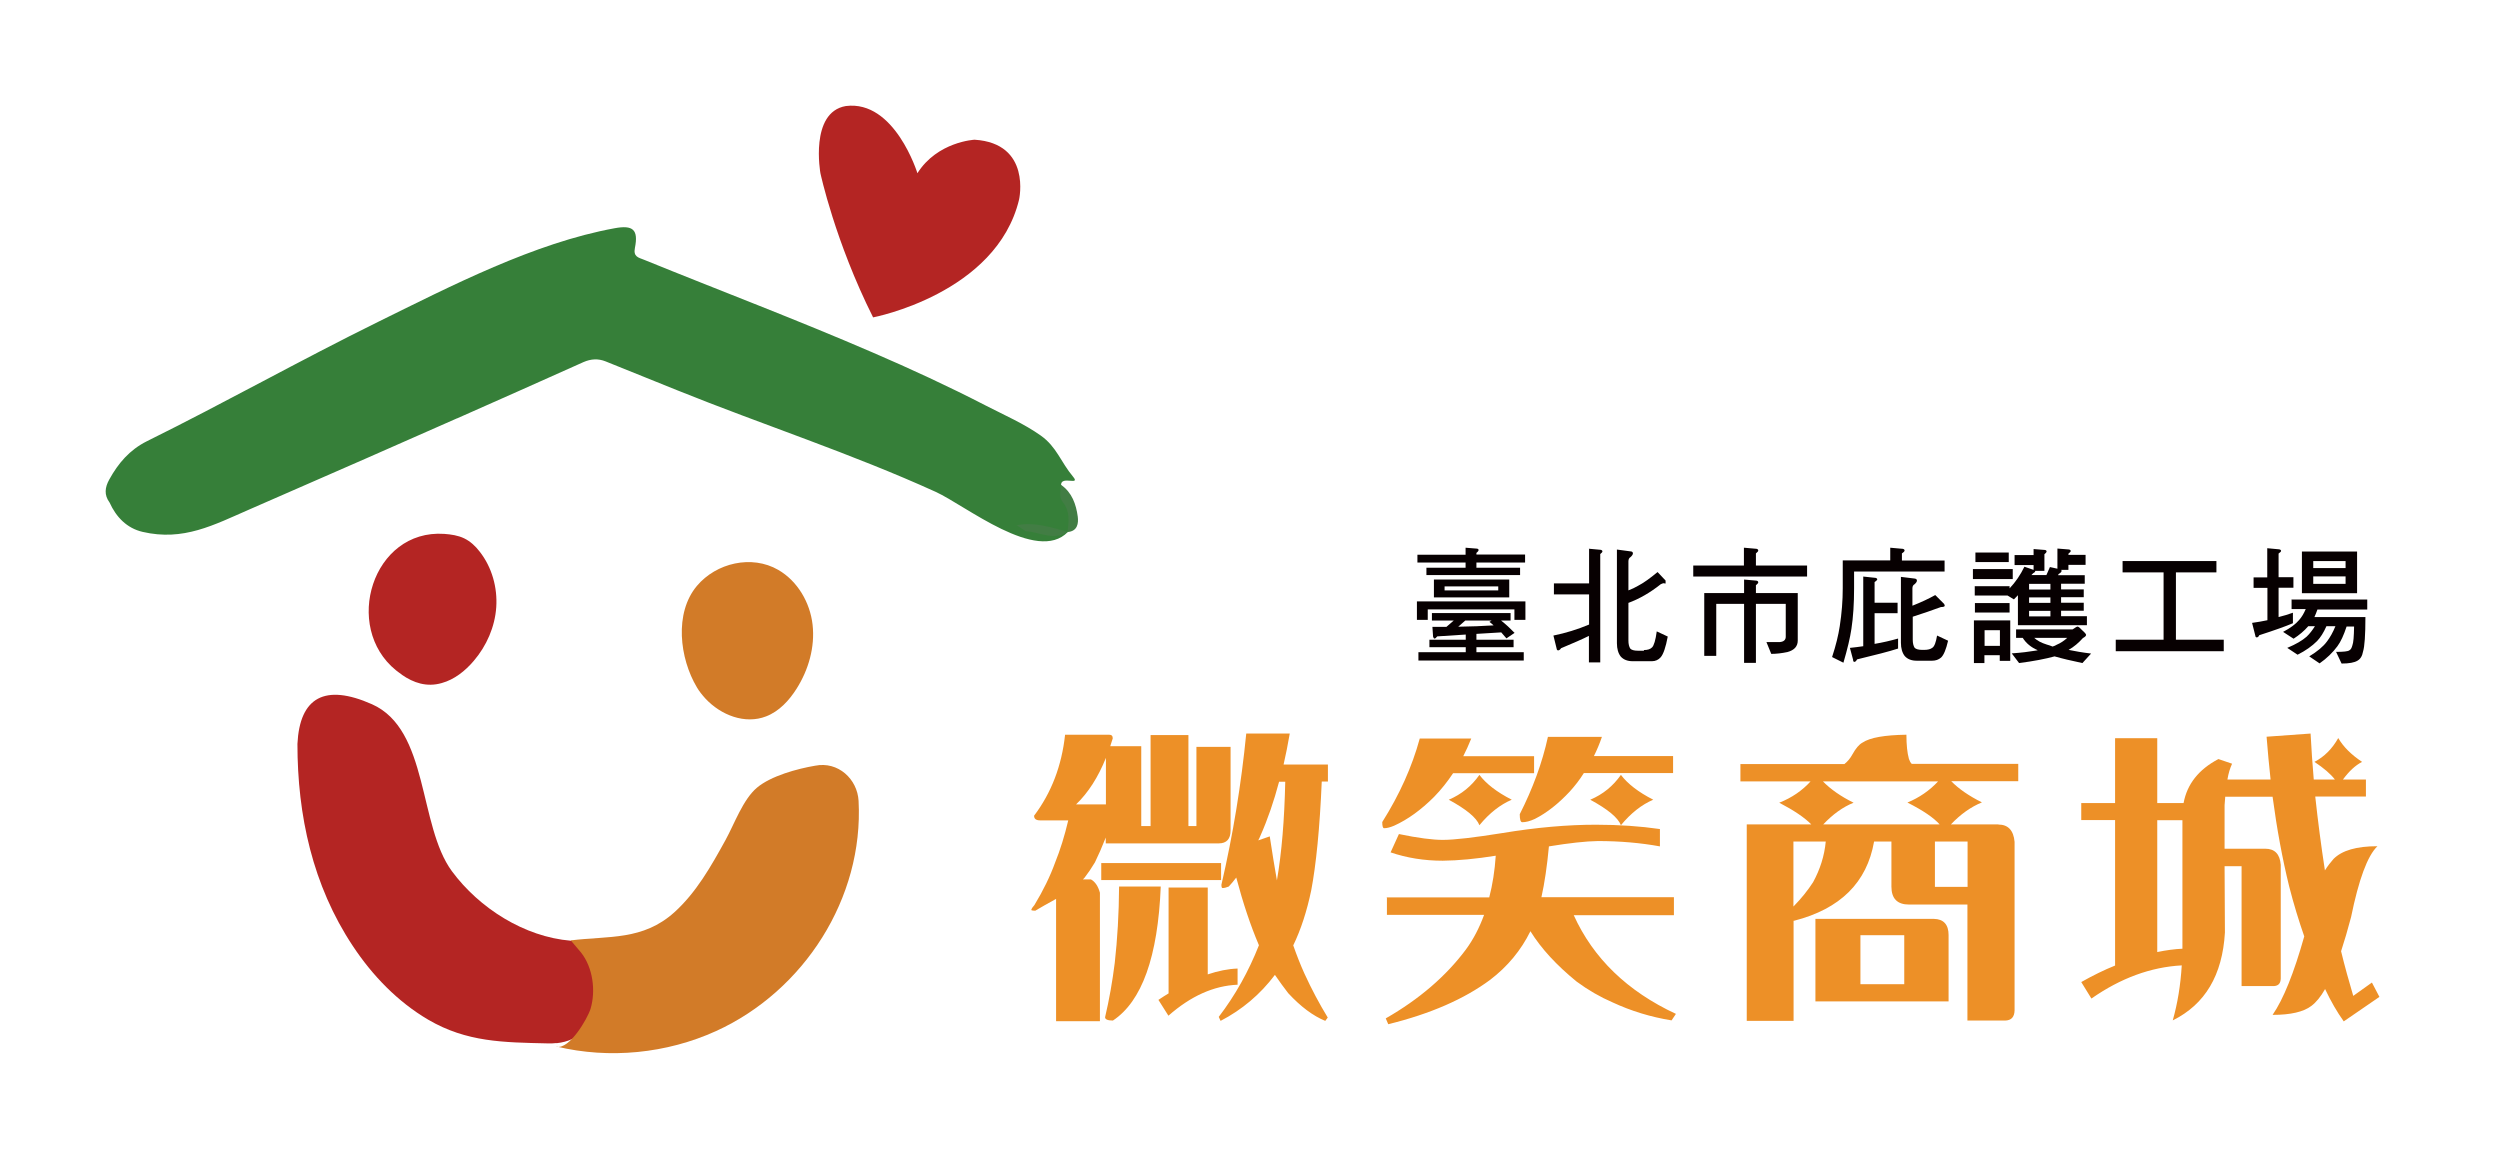
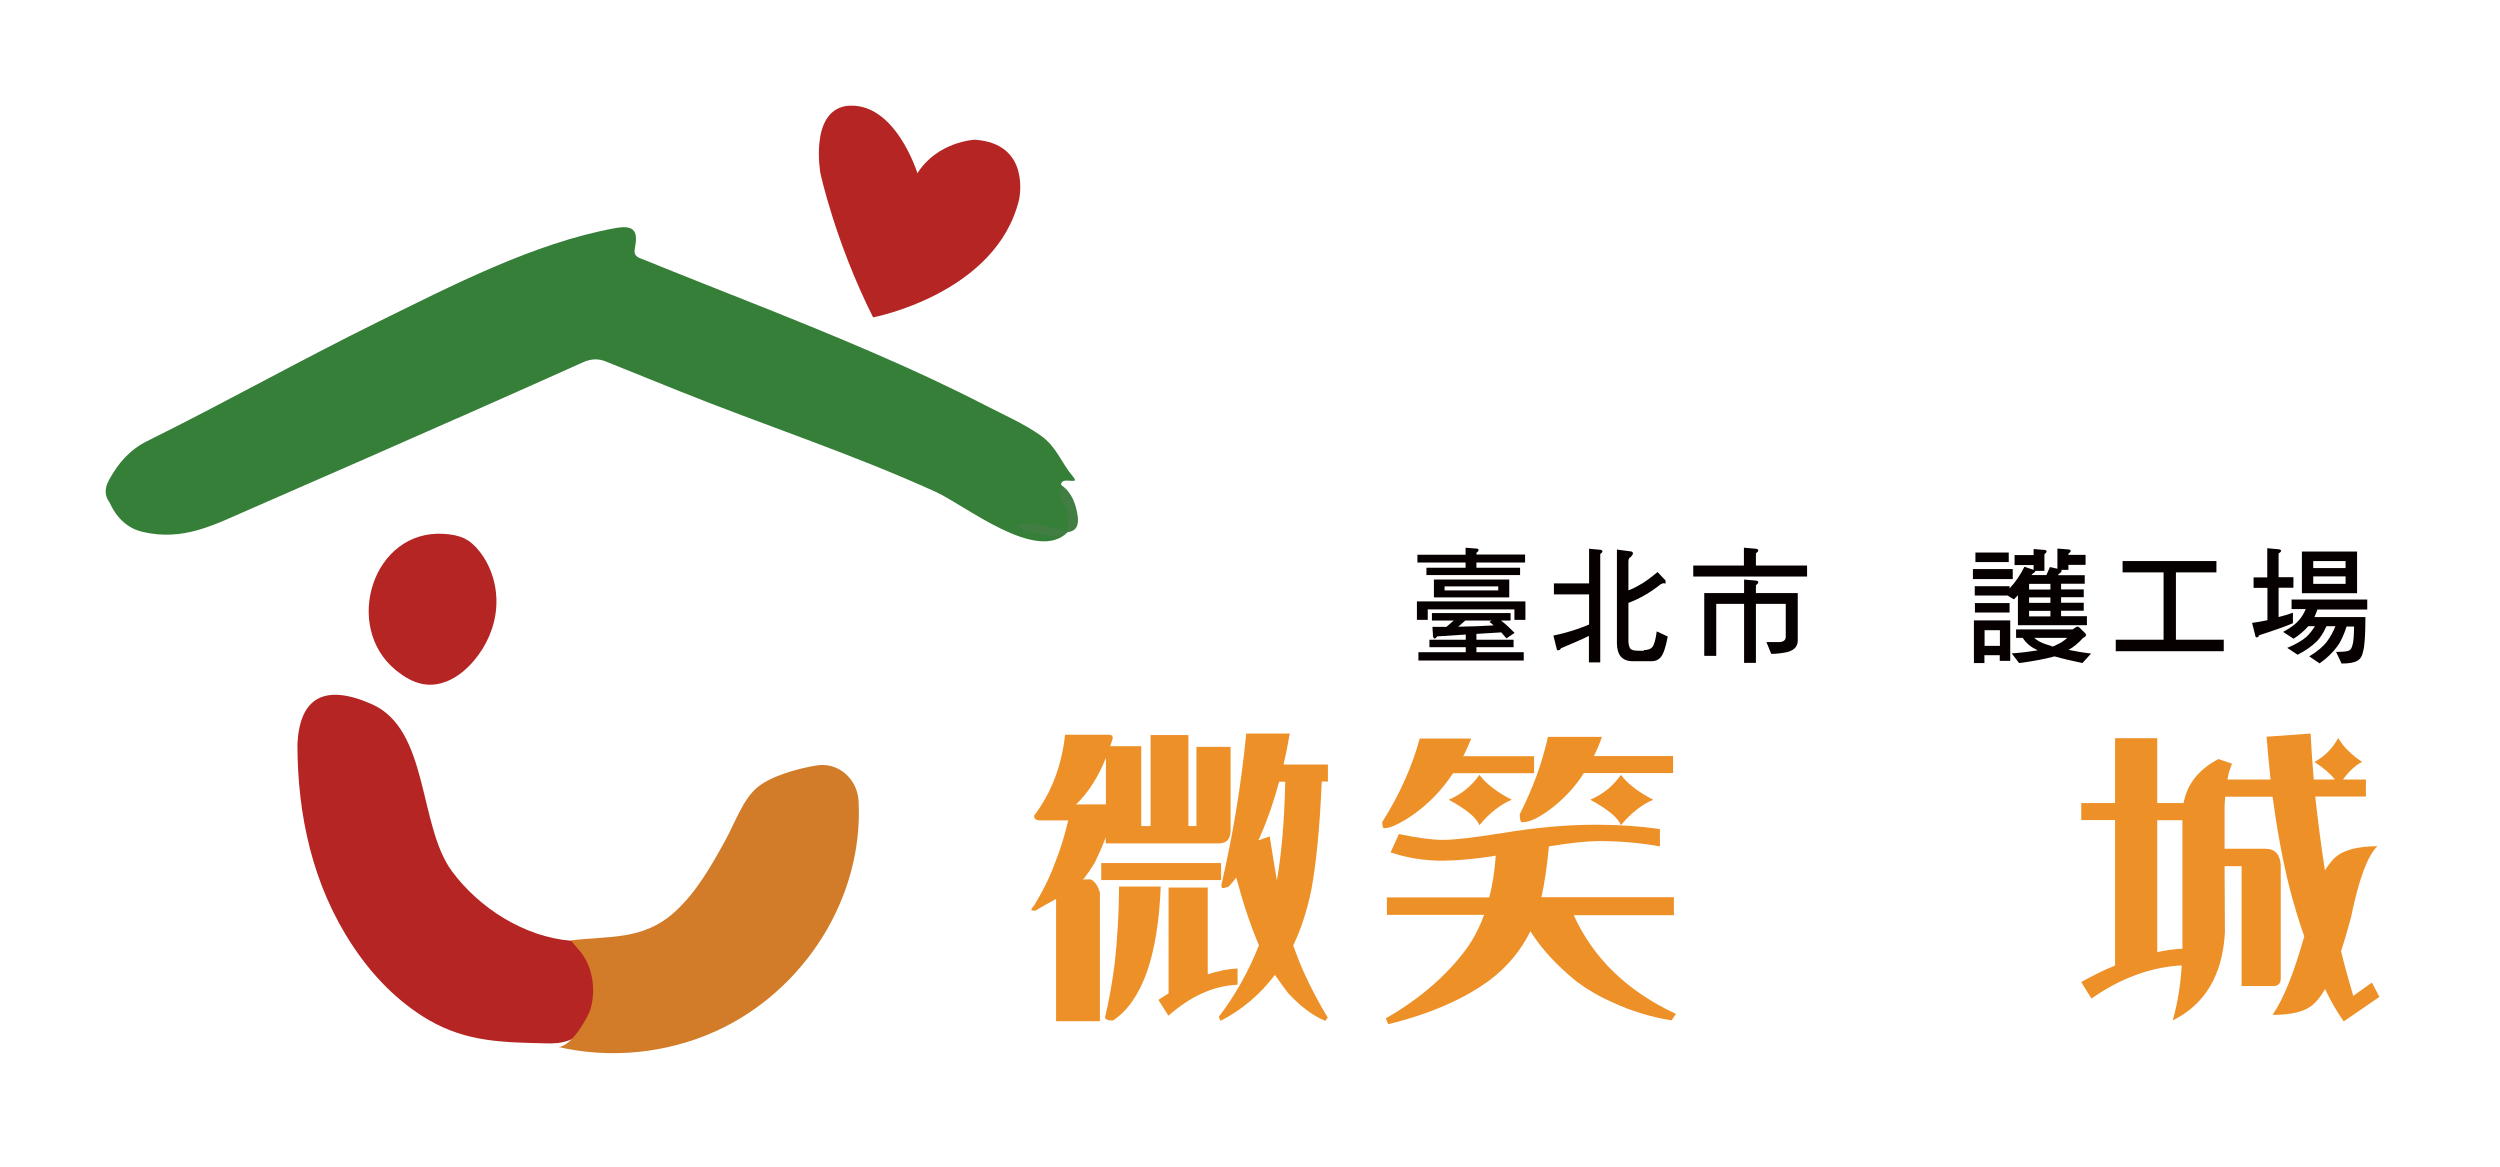
<svg xmlns="http://www.w3.org/2000/svg" width="150" height="70" viewBox="0 0 150 70" fill="none">
  <g filter="url(#filter0_d_398_232)">
    <path d="M27.415 25.103C25.585 25.913 23.745 26.723 21.925 27.523C19.615 28.533 17.305 29.543 14.995 30.553C12.815 31.503 11.005 32.483 8.555 31.913C7.615 31.693 6.975 31.033 6.575 30.153C6.235 29.693 6.295 29.243 6.555 28.773C7.095 27.793 7.775 26.993 8.815 26.473C13.485 24.163 18.035 21.603 22.705 19.303C27.075 17.153 32.055 14.573 36.885 13.693C37.975 13.493 38.315 13.773 38.095 14.873C37.985 15.413 38.315 15.453 38.635 15.583C43.205 17.443 47.815 19.183 52.345 21.143C54.645 22.133 56.915 23.183 59.145 24.333C60.235 24.893 61.445 25.423 62.445 26.133C63.405 26.813 63.645 27.723 64.385 28.603C64.855 29.163 63.655 28.523 63.665 29.093C63.805 29.563 64.085 29.973 64.235 30.443C64.395 30.953 64.485 31.473 64.065 31.923C62.225 33.823 57.925 30.323 56.145 29.513C51.065 27.203 45.785 25.493 40.625 23.413C39.195 22.833 37.765 22.263 36.335 21.683C35.885 21.503 35.455 21.533 35.015 21.723C32.525 22.843 29.975 23.973 27.425 25.103" fill="white" />
    <path d="M33.386 62.583C33.206 62.603 33.026 62.613 32.825 62.603C30.206 62.543 28.006 62.533 25.695 61.183C23.855 60.103 22.335 58.523 21.166 56.753C18.756 53.123 17.846 48.923 17.846 44.633C17.985 41.833 19.495 41.003 22.316 42.253C25.745 43.773 25.095 49.533 27.115 52.273C28.755 54.493 31.465 56.213 34.245 56.443C35.516 56.543 35.945 59.073 35.835 59.973C35.655 61.543 34.795 62.443 33.386 62.593" fill="white" />
    <path d="M33.385 62.803C34.165 62.993 35.255 61.113 35.435 60.523C35.755 59.443 35.575 58.043 34.855 57.143C34.655 56.903 34.445 56.663 34.245 56.423C36.555 56.143 38.565 56.433 40.455 54.743C41.775 53.553 42.665 51.973 43.525 50.413C44.065 49.433 44.575 47.973 45.415 47.263C46.255 46.553 47.845 46.123 48.905 45.943C50.295 45.663 51.445 46.753 51.515 48.053C51.825 53.893 48.235 59.463 42.965 61.863C39.995 63.213 36.565 63.553 33.395 62.793" fill="white" />
    <path d="M42.325 41.913C42.135 41.703 41.955 41.483 41.815 41.243C40.775 39.503 40.445 36.783 41.815 35.153C42.975 33.773 45.105 33.273 46.695 34.193C47.855 34.863 48.605 36.153 48.755 37.483C48.905 38.823 48.515 40.183 47.795 41.323C47.345 42.033 46.745 42.683 45.965 42.983C44.705 43.473 43.255 42.913 42.325 41.913Z" fill="white" />
    <path d="M24.105 40.473C23.995 40.393 23.875 40.313 23.765 40.223C20.545 37.623 22.345 31.743 26.655 32.033C27.065 32.063 27.485 32.123 27.855 32.303C28.225 32.483 28.535 32.773 28.785 33.103C29.515 34.033 29.855 35.253 29.775 36.433C29.695 37.613 29.195 38.753 28.425 39.653C27.915 40.253 27.265 40.773 26.505 40.983C25.605 41.243 24.815 40.973 24.105 40.483" fill="white" />
    <path d="M64.055 31.923C64.125 31.293 64.215 30.683 63.765 30.123C63.525 29.823 63.645 29.443 63.665 29.093C64.325 29.553 64.565 30.263 64.665 30.993C64.715 31.383 64.665 31.873 64.055 31.923Z" fill="white" />
    <path d="M61.555 31.883C61.375 31.763 61.195 31.633 61.005 31.513C62.065 31.303 63.065 31.643 64.065 31.913C63.225 32.463 62.395 31.923 61.555 31.873" fill="white" />
    <path d="M55.045 10.393C55.045 10.393 53.685 5.983 50.745 6.363C48.566 6.743 49.225 10.393 49.225 10.393C49.225 10.393 50.096 14.473 52.386 19.043C52.386 19.043 59.785 17.633 61.145 11.973C61.145 11.973 61.906 8.603 58.475 8.383C58.475 8.383 56.245 8.493 55.045 10.393Z" fill="white" />
    <path d="M27.415 25.103C25.585 25.913 23.745 26.723 21.925 27.523C19.615 28.533 17.305 29.543 14.995 30.553C12.815 31.503 11.005 32.483 8.555 31.913C7.615 31.693 6.975 31.033 6.575 30.153C6.235 29.693 6.295 29.243 6.555 28.773C7.095 27.793 7.775 26.993 8.815 26.473C13.485 24.163 18.035 21.603 22.705 19.303C27.075 17.153 32.055 14.573 36.885 13.693C37.975 13.493 38.315 13.773 38.095 14.873C37.985 15.413 38.315 15.453 38.635 15.583C43.205 17.443 47.815 19.183 52.345 21.143C54.645 22.133 56.915 23.183 59.145 24.333C60.235 24.893 61.445 25.423 62.445 26.133C63.405 26.813 63.645 27.723 64.385 28.603C64.855 29.163 63.655 28.523 63.665 29.093C63.805 29.563 64.085 29.973 64.235 30.443C64.395 30.953 64.485 31.473 64.065 31.923C62.225 33.823 57.925 30.323 56.145 29.513C51.065 27.203 45.785 25.493 40.625 23.413C39.195 22.833 37.765 22.263 36.335 21.683C35.885 21.503 35.455 21.533 35.015 21.723C32.525 22.843 29.975 23.973 27.425 25.103" fill="#367F39" />
    <path d="M33.386 62.583C33.206 62.603 33.026 62.613 32.825 62.603C30.206 62.543 28.006 62.533 25.695 61.183C23.855 60.103 22.335 58.523 21.166 56.753C18.756 53.123 17.846 48.923 17.846 44.633C17.985 41.833 19.495 41.003 22.316 42.253C25.745 43.773 25.095 49.533 27.115 52.273C28.755 54.493 31.465 56.213 34.245 56.443C35.516 56.543 35.945 59.073 35.835 59.973C35.655 61.543 34.795 62.443 33.386 62.593" fill="#B42523" />
    <path d="M33.385 62.803C34.165 62.993 35.255 61.113 35.435 60.523C35.755 59.443 35.575 58.043 34.855 57.143C34.655 56.903 34.445 56.663 34.245 56.423C36.555 56.143 38.565 56.433 40.455 54.743C41.775 53.553 42.665 51.973 43.525 50.413C44.065 49.433 44.575 47.973 45.415 47.263C46.255 46.553 47.845 46.123 48.905 45.943C50.295 45.663 51.445 46.753 51.515 48.053C51.825 53.893 48.235 59.463 42.965 61.863C39.995 63.213 36.565 63.553 33.395 62.793" fill="#D27B28" />
-     <path d="M42.325 41.913C42.135 41.703 41.955 41.483 41.815 41.243C40.775 39.503 40.445 36.783 41.815 35.153C42.975 33.773 45.105 33.273 46.695 34.193C47.855 34.863 48.605 36.153 48.755 37.483C48.905 38.823 48.515 40.183 47.795 41.323C47.345 42.033 46.745 42.683 45.965 42.983C44.705 43.473 43.255 42.913 42.325 41.913Z" fill="#D27B28" />
    <path d="M24.105 40.473C23.995 40.393 23.875 40.313 23.765 40.223C20.545 37.623 22.345 31.743 26.655 32.033C27.065 32.063 27.485 32.123 27.855 32.303C28.225 32.483 28.535 32.773 28.785 33.103C29.515 34.033 29.855 35.253 29.775 36.433C29.695 37.613 29.195 38.753 28.425 39.653C27.915 40.253 27.265 40.773 26.505 40.983C25.605 41.243 24.815 40.973 24.105 40.483" fill="#B42523" />
    <path d="M64.055 31.923C64.125 31.293 64.215 30.683 63.765 30.123C63.525 29.823 63.645 29.443 63.665 29.093C64.325 29.553 64.565 30.263 64.665 30.993C64.715 31.383 64.665 31.873 64.055 31.923Z" fill="#427D44" />
    <path d="M55.045 10.393C55.045 10.393 53.685 5.983 50.745 6.363C48.566 6.743 49.225 10.393 49.225 10.393C49.225 10.393 50.096 14.473 52.386 19.043C52.386 19.043 59.785 17.633 61.145 11.973C61.145 11.973 61.906 8.603 58.475 8.383C58.475 8.383 56.245 8.493 55.045 10.393Z" fill="#B42523" />
    <path d="M61.555 31.883C61.375 31.763 61.195 31.633 61.005 31.513C62.065 31.303 63.065 31.643 64.065 31.913C63.225 32.463 62.395 31.923 61.555 31.873" fill="#427D44" />
    <path d="M85.015 36.083H91.525V37.193H90.865V36.563H85.665V37.193H85.015V36.083ZM85.045 33.283H87.935V32.863L88.555 32.913C88.665 32.913 88.715 32.943 88.715 33.003C88.715 33.043 88.675 33.103 88.585 33.173V33.273H91.505V33.753H88.585V34.063H91.205V34.503H85.585V34.063H87.935V33.753H85.045V33.273V33.283ZM85.915 36.783H90.635V37.233H90.065C90.345 37.453 90.615 37.703 90.875 37.973L90.385 38.303C90.275 38.183 90.175 38.053 90.075 37.943L88.585 38.033V38.383H90.815V38.833H88.585V39.133H91.425V39.633H85.105V39.133H87.945V38.833H85.765V38.383H87.945V38.073L86.235 38.183C86.165 38.273 86.115 38.313 86.075 38.313C86.035 38.313 86.005 38.273 85.985 38.203L85.945 37.613C86.235 37.613 86.515 37.613 86.785 37.613L87.225 37.233H85.915V36.783ZM86.035 34.773H90.555V35.843H86.035V34.773ZM89.895 35.423V35.183H86.675V35.423H89.895ZM89.615 37.523C89.535 37.443 89.445 37.373 89.365 37.313L89.495 37.233H87.915L87.495 37.603C88.255 37.593 88.965 37.563 89.615 37.523Z" fill="#070001" />
    <path d="M95.325 32.923L95.975 32.983C96.085 32.983 96.145 33.023 96.145 33.083C96.145 33.123 96.105 33.173 96.015 33.243V39.743H95.335V38.153C94.915 38.363 94.355 38.603 93.665 38.893C93.605 38.983 93.545 39.023 93.485 39.023C93.435 39.023 93.405 38.983 93.395 38.903L93.205 38.133C93.945 37.983 94.655 37.763 95.345 37.473V35.663H93.235V35.003H95.345V32.913L95.325 32.923ZM98.635 39.003C98.855 39.003 99.015 38.953 99.125 38.843C99.235 38.733 99.335 38.413 99.405 37.883L100.065 38.193C99.945 38.833 99.805 39.243 99.645 39.433C99.505 39.593 99.325 39.673 99.115 39.673H97.965C97.655 39.673 97.415 39.583 97.245 39.393C97.095 39.203 97.015 38.933 97.015 38.593V32.973L97.835 33.083C97.925 33.083 97.975 33.133 97.975 33.203C97.975 33.263 97.925 33.343 97.835 33.423C97.745 33.473 97.705 33.563 97.705 33.683V35.423C97.915 35.343 98.105 35.253 98.275 35.153C98.605 34.983 98.995 34.703 99.455 34.323L99.935 34.833V35.013L99.805 34.993C99.805 34.993 99.715 35.013 99.645 35.053C99.005 35.563 98.355 35.933 97.705 36.173V38.433C97.705 38.643 97.745 38.803 97.815 38.913C97.885 38.993 98.035 39.043 98.265 39.043H98.635V39.003Z" fill="#070001" />
    <path d="M104.645 32.863L105.325 32.923C105.435 32.923 105.495 32.963 105.495 33.033C105.495 33.073 105.445 33.133 105.355 33.203V33.933H108.425V34.593H101.595V33.933H104.635V32.863H104.645ZM102.615 35.583H104.645V34.773L105.325 34.833C105.435 34.833 105.495 34.873 105.495 34.943C105.495 34.983 105.445 35.043 105.355 35.113V35.583H107.865V38.433C107.865 38.783 107.655 39.013 107.245 39.123C106.915 39.193 106.585 39.233 106.275 39.233L105.985 38.523H106.795C107.025 38.503 107.145 38.393 107.145 38.203V36.233H105.355V39.773H104.645V36.233H102.975V39.353H102.255V35.583H102.615Z" fill="#070001" />
-     <path d="M113.415 32.863L114.085 32.923C114.215 32.923 114.275 32.963 114.275 33.033C114.275 33.073 114.225 33.133 114.115 33.203V33.633H116.675V34.293H111.245V35.303C111.245 36.203 111.195 37.013 111.085 37.733C111.005 38.273 110.845 38.943 110.605 39.763L109.925 39.423C110.155 38.723 110.305 38.103 110.385 37.573C110.505 36.793 110.565 36.033 110.565 35.293V33.623H113.415V32.853V32.863ZM111.795 34.593L112.445 34.663C112.565 34.663 112.635 34.703 112.635 34.763C112.635 34.793 112.585 34.853 112.475 34.923V36.163H113.855V36.793H112.475V38.633C112.955 38.553 113.425 38.443 113.885 38.313V38.913C113.365 39.083 112.545 39.293 111.425 39.563C111.375 39.663 111.315 39.713 111.265 39.713C111.215 39.713 111.185 39.673 111.185 39.583L110.995 38.873C111.275 38.843 111.535 38.813 111.795 38.773V34.613V34.593ZM116.135 35.723L116.645 36.233C116.645 36.233 116.685 36.303 116.685 36.343C116.685 36.393 116.605 36.423 116.455 36.423C115.915 36.623 115.355 36.813 114.765 37.003V38.383C114.765 38.593 114.805 38.753 114.875 38.863C114.945 38.943 115.105 38.993 115.325 38.993H115.455C115.665 38.993 115.835 38.953 115.945 38.863C116.065 38.783 116.155 38.543 116.225 38.133L116.885 38.443C116.765 38.963 116.625 39.303 116.465 39.453C116.315 39.583 116.135 39.643 115.925 39.643H115.005C114.695 39.643 114.455 39.553 114.285 39.363C114.135 39.173 114.055 38.903 114.055 38.563V34.613L114.875 34.713C114.965 34.723 115.015 34.763 115.015 34.833C115.015 34.903 114.965 34.973 114.875 35.053C114.785 35.103 114.745 35.183 114.745 35.303V36.343C115.275 36.133 115.725 35.923 116.115 35.703L116.135 35.723Z" fill="#070001" />
    <path d="M118.375 34.143H120.765V34.743H118.375V34.143ZM118.445 37.223H120.615V39.653H119.985V39.313H119.065V39.783H118.435V37.223H118.445ZM118.495 35.173H120.575V35.303C120.935 34.923 121.225 34.493 121.465 34.003L122.015 34.193V33.903H120.875V33.303H122.015V32.943L122.635 32.993C122.745 32.993 122.795 33.023 122.795 33.093C122.795 33.123 122.755 33.183 122.665 33.253V34.253H122.115C122.115 34.253 122.115 34.253 122.115 34.263C122.115 34.293 122.095 34.323 122.045 34.363C122.015 34.363 121.955 34.423 121.885 34.503H122.785L122.995 34.023L123.445 34.123V32.913L124.065 32.963C124.185 32.963 124.245 33.003 124.245 33.063C124.245 33.093 124.195 33.153 124.105 33.223V33.293H125.135V33.893H124.105V34.193H123.675C123.675 34.193 123.695 34.233 123.695 34.253C123.695 34.313 123.635 34.373 123.515 34.443L123.485 34.513H125.085V35.023H123.665V35.363H125.025V35.833H123.665V36.163H125.025V36.643H123.665V36.973H125.215V37.513H121.075V35.713C120.995 35.793 120.915 35.873 120.835 35.963L120.455 35.733H118.485V35.163L118.495 35.173ZM118.495 36.183H120.575V36.753H118.495V36.183ZM118.525 33.153H120.525V33.723H118.525V33.153ZM119.075 38.753H119.995V37.813H119.075V38.753ZM120.965 37.763H124.355C124.525 37.653 124.615 37.593 124.635 37.593C124.675 37.593 124.725 37.613 124.765 37.653L125.095 37.973C125.095 37.973 125.165 38.053 125.165 38.093C125.165 38.153 125.105 38.213 124.975 38.283C124.715 38.573 124.435 38.813 124.115 38.993C124.505 39.073 124.955 39.153 125.465 39.213L124.945 39.783C124.275 39.643 123.725 39.513 123.275 39.383C122.725 39.533 122.015 39.673 121.145 39.783L120.705 39.203C121.285 39.163 121.745 39.103 122.105 39.043C122.155 39.043 122.215 39.023 122.265 39.013C121.865 38.843 121.565 38.593 121.365 38.273H120.965V37.763ZM123.025 35.373V35.033H121.745V35.373H123.025ZM123.025 36.173V35.843H121.745V36.173H123.025ZM121.745 36.653V36.983H123.025V36.653H121.745ZM122.055 38.273C122.235 38.443 122.485 38.573 122.805 38.673C122.915 38.703 123.035 38.743 123.155 38.793C123.255 38.763 123.345 38.723 123.405 38.683C123.625 38.593 123.835 38.453 124.035 38.273H122.045H122.055Z" fill="#070001" />
    <path d="M127.355 33.663H132.985V34.343H130.555V38.383H133.425V39.073H126.945V38.383H129.815V34.343H127.355V33.663Z" fill="#070001" />
    <path d="M135.205 34.643H136.035V32.893L136.675 32.953C136.795 32.953 136.865 32.993 136.865 33.053C136.865 33.093 136.815 33.143 136.715 33.213V34.633H137.605V35.263H136.715V37.023C137.015 36.953 137.295 36.863 137.575 36.763V37.393C137.155 37.573 136.485 37.813 135.555 38.113C135.515 38.203 135.465 38.243 135.405 38.243C135.345 38.243 135.325 38.203 135.315 38.123L135.125 37.373C135.445 37.333 135.745 37.273 136.045 37.213V35.273H135.215V34.643H135.205ZM137.505 35.973H142.035V36.573H139.045C138.985 36.743 138.925 36.893 138.865 37.023H141.925C141.925 38.113 141.875 38.793 141.785 39.083C141.735 39.363 141.625 39.543 141.445 39.643C141.265 39.753 140.945 39.813 140.495 39.813L140.165 39.113C140.615 39.113 140.875 39.083 140.955 39.023C141.045 38.983 141.105 38.873 141.145 38.713C141.205 38.563 141.235 38.193 141.245 37.593H140.795C140.625 38.113 140.445 38.503 140.245 38.773C139.965 39.153 139.605 39.503 139.175 39.803L138.555 39.383C139.045 39.083 139.395 38.793 139.615 38.493C139.805 38.243 139.975 37.943 140.125 37.573H139.585C139.415 37.963 139.225 38.253 139.025 38.463C138.725 38.763 138.335 39.043 137.855 39.283L137.235 38.873C137.765 38.653 138.145 38.423 138.395 38.203C138.585 38.023 138.745 37.813 138.895 37.573H138.495C138.255 37.853 137.955 38.103 137.615 38.323L136.985 37.913C137.425 37.683 137.745 37.443 137.945 37.203C138.105 37.023 138.235 36.803 138.345 36.543H137.495V35.943L137.505 35.973ZM138.115 33.093H141.425V35.593H138.115V33.093ZM138.795 34.083H140.735V33.663H138.795V34.083ZM140.735 35.033V34.583H138.795V35.033H140.735Z" fill="#070001" />
    <path d="M62.415 49.223C62.165 49.223 62.045 49.133 62.045 48.943C63.085 47.563 63.705 45.943 63.905 44.083H66.545C66.695 44.083 66.765 44.153 66.765 44.303C66.715 44.463 66.665 44.623 66.615 44.773H68.475V49.563H69.035V44.103H71.305V49.563H71.785V44.813H73.835V49.823C73.835 50.343 73.595 50.603 73.125 50.603H66.345V50.253C66.125 50.813 65.905 51.313 65.695 51.743C65.485 52.093 65.275 52.403 65.065 52.673C65.025 52.713 64.995 52.743 64.975 52.763H65.455C65.705 52.903 65.885 53.163 65.995 53.563V61.273H63.365V53.933C62.845 54.223 62.425 54.453 62.115 54.643C62.005 54.643 61.925 54.633 61.875 54.603C61.895 54.513 61.965 54.413 62.065 54.303C62.585 53.443 63.005 52.593 63.315 51.733C63.615 50.993 63.875 50.153 64.095 49.223H62.405H62.415ZM66.355 48.263V45.473C65.895 46.623 65.295 47.563 64.565 48.263H66.355ZM66.075 51.783H73.265V52.803H66.075V51.783ZM67.145 53.193H69.645C69.475 57.403 68.515 60.083 66.775 61.233C66.465 61.233 66.305 61.163 66.305 61.033C66.555 59.973 66.745 58.893 66.885 57.773C67.045 56.343 67.135 54.823 67.145 53.193ZM70.115 53.253H72.465V58.463C73.085 58.253 73.685 58.133 74.255 58.113V59.083C72.825 59.143 71.445 59.763 70.105 60.943L69.505 59.993C69.725 59.843 69.935 59.713 70.115 59.603V53.253ZM75.535 56.713C75.035 55.543 74.585 54.193 74.175 52.653C74.025 52.853 73.875 53.033 73.725 53.193C73.575 53.253 73.455 53.283 73.355 53.283C73.305 53.283 73.285 53.213 73.285 53.083C73.985 50.063 74.475 47.043 74.775 44.013H77.385C77.275 44.673 77.145 45.293 77.015 45.873H79.675V46.893H79.305C79.185 49.713 78.965 51.883 78.675 53.413C78.415 54.663 78.055 55.773 77.595 56.723C77.805 57.323 78.025 57.883 78.265 58.413C78.695 59.353 79.165 60.233 79.665 61.053L79.515 61.253C78.785 60.953 78.045 60.403 77.295 59.593C77.035 59.253 76.765 58.893 76.495 58.493C75.615 59.663 74.525 60.583 73.235 61.253L73.125 61.013C74.105 59.733 74.915 58.293 75.545 56.693L75.535 56.713ZM76.745 46.903C76.435 48.073 76.065 49.153 75.625 50.143C75.585 50.243 75.545 50.333 75.495 50.423L76.185 50.183C76.335 51.163 76.475 52.043 76.615 52.823C76.905 51.143 77.065 49.173 77.115 46.903H76.745Z" fill="#ED9027" />
    <path d="M87.185 46.393C86.845 46.903 86.475 47.373 86.045 47.813C85.265 48.593 84.465 49.173 83.645 49.543C83.405 49.643 83.215 49.693 83.045 49.693C82.975 49.693 82.935 49.573 82.935 49.323C83.975 47.673 84.725 46.003 85.185 44.313H88.275C88.125 44.683 87.965 45.043 87.795 45.373H92.045V46.393H87.185ZM83.195 53.843H89.355C89.555 53.073 89.685 52.243 89.745 51.343C88.565 51.533 87.505 51.633 86.565 51.643C85.445 51.643 84.405 51.473 83.435 51.143L83.935 50.043C85.085 50.283 85.965 50.393 86.565 50.393C87.265 50.393 88.455 50.253 90.145 49.983C92.195 49.643 94.065 49.483 95.755 49.483C97.145 49.483 98.425 49.573 99.595 49.743V50.783C98.445 50.573 97.195 50.463 95.875 50.463C95.145 50.473 94.165 50.583 92.935 50.783C92.825 51.963 92.675 52.983 92.485 53.833H100.435V54.913H94.425C95.595 57.493 97.635 59.473 100.555 60.833L100.295 61.223C99.055 61.023 97.875 60.663 96.755 60.143C96.015 59.823 95.285 59.403 94.595 58.893C93.405 57.923 92.475 56.923 91.825 55.873C91.265 57.013 90.455 57.993 89.405 58.793C87.855 59.943 85.815 60.833 83.295 61.453L83.145 61.103C85.155 59.953 86.755 58.573 87.945 56.983C88.395 56.373 88.755 55.683 89.045 54.893H83.215V53.813L83.195 53.843ZM88.765 46.493C89.165 47.023 89.805 47.523 90.705 47.983C90.025 48.273 89.375 48.773 88.765 49.513C88.595 49.063 87.975 48.553 86.925 47.983C87.685 47.663 88.295 47.163 88.765 46.493ZM95.025 46.393C94.775 46.793 94.495 47.153 94.185 47.493C93.505 48.223 92.805 48.773 92.095 49.133C91.795 49.273 91.545 49.333 91.335 49.333C91.235 49.333 91.185 49.173 91.185 48.853C91.965 47.313 92.535 45.773 92.875 44.213H96.115C95.975 44.623 95.815 45.003 95.635 45.363H100.385V46.383H95.025V46.393ZM97.255 46.493C97.655 47.023 98.295 47.523 99.195 47.983C98.515 48.273 97.865 48.773 97.255 49.513C97.085 49.063 96.465 48.553 95.415 47.983C96.175 47.663 96.785 47.163 97.255 46.493Z" fill="#ED9027" />
-     <path d="M119.905 49.473C120.485 49.473 120.815 49.823 120.875 50.513V60.623C120.865 61.023 120.675 61.223 120.315 61.233H118.045V54.273H114.545C113.835 54.273 113.485 53.913 113.485 53.193V50.493H112.445C112.015 52.953 110.415 54.533 107.655 55.243H107.615V61.253H104.805V49.463H108.675C108.275 49.053 107.635 48.623 106.755 48.163C107.515 47.863 108.135 47.433 108.635 46.883H104.425V45.843H110.665C110.855 45.693 111.015 45.503 111.145 45.263C111.345 44.903 111.545 44.663 111.755 44.553C112.205 44.253 113.075 44.103 114.385 44.083C114.385 44.693 114.435 45.173 114.535 45.533C114.575 45.653 114.625 45.753 114.705 45.833H121.095V46.873H117.075C117.525 47.333 118.135 47.753 118.915 48.143C118.255 48.413 117.635 48.853 117.055 49.463H119.905V49.473ZM107.615 54.383C108.085 53.903 108.475 53.413 108.785 52.933C109.205 52.163 109.465 51.353 109.545 50.493H107.605V54.383H107.615ZM116.915 60.083H108.925V55.133H116.035C116.615 55.143 116.915 55.473 116.915 56.103V60.083ZM116.385 49.473C116.025 49.063 115.375 48.623 114.445 48.153C115.165 47.853 115.775 47.433 116.285 46.883H109.375C109.835 47.353 110.445 47.783 111.215 48.163C110.565 48.423 109.965 48.863 109.395 49.463H116.375L116.385 49.473ZM111.625 56.113V59.053H114.255V56.113H111.625ZM116.095 50.493V53.213H118.055V50.493H116.095Z" fill="#ED9027" />
    <path d="M133.515 47.793C133.505 47.953 133.485 48.133 133.475 48.313V50.923H135.915C136.485 50.923 136.795 51.243 136.845 51.893V58.713C136.835 59.003 136.705 59.143 136.455 59.163H134.495V51.973H133.475L133.495 55.953C133.345 58.513 132.305 60.263 130.365 61.223C130.655 60.203 130.835 59.103 130.905 57.923C129.055 58.023 127.245 58.683 125.485 59.913L124.875 58.923C125.585 58.523 126.255 58.193 126.905 57.933V49.203H124.875V48.183H126.905V44.293H129.435V48.183H131.015C131.225 47.043 131.925 46.163 133.105 45.543L133.925 45.823C133.805 46.083 133.705 46.403 133.645 46.773H136.235C136.145 45.943 136.065 45.083 135.995 44.203L138.635 44.013C138.685 44.933 138.745 45.853 138.825 46.773H140.095C139.835 46.433 139.425 46.083 138.865 45.713C139.465 45.403 139.935 44.923 140.295 44.283C140.595 44.803 141.075 45.283 141.725 45.713C141.315 45.923 140.935 46.283 140.575 46.773H141.955V47.793H138.915C139.075 49.263 139.265 50.733 139.495 52.223C139.665 51.953 139.845 51.723 140.015 51.533C140.525 51.023 141.395 50.773 142.645 50.773C142.045 51.353 141.525 52.773 141.065 55.023C140.865 55.783 140.665 56.463 140.465 57.073C140.685 57.983 140.935 58.873 141.195 59.753L142.315 58.953L142.765 59.813L140.625 61.283C140.225 60.723 139.855 60.083 139.505 59.343C139.245 59.803 138.975 60.133 138.685 60.353C138.215 60.713 137.435 60.893 136.355 60.893C137.005 59.953 137.635 58.383 138.255 56.183C137.935 55.263 137.625 54.263 137.345 53.163C136.945 51.533 136.615 49.753 136.355 47.803H133.525L133.515 47.793ZM129.435 57.123C129.965 57.013 130.475 56.943 130.945 56.923V49.213H129.435V57.123Z" fill="#ED9027" />
  </g>
  <defs>
    <filter id="filter0_d_398_232" x="8.7738e-05" y="-3.43323e-05" width="149.105" height="69.531" filterUnits="userSpaceOnUse" color-interpolation-filters="sRGB">
      <feFlood flood-opacity="0" result="BackgroundImageFix" />
      <feColorMatrix in="SourceAlpha" type="matrix" values="0 0 0 0 0 0 0 0 0 0 0 0 0 0 0 0 0 0 127 0" result="hardAlpha" />
      <feOffset />
      <feGaussianBlur stdDeviation="3.17" />
      <feColorMatrix type="matrix" values="0 0 0 0 1 0 0 0 0 1 0 0 0 0 1 0 0 0 1 0" />
      <feBlend mode="normal" in2="BackgroundImageFix" result="effect1_dropShadow_398_232" />
      <feBlend mode="normal" in="SourceGraphic" in2="effect1_dropShadow_398_232" result="shape" />
    </filter>
  </defs>
</svg>